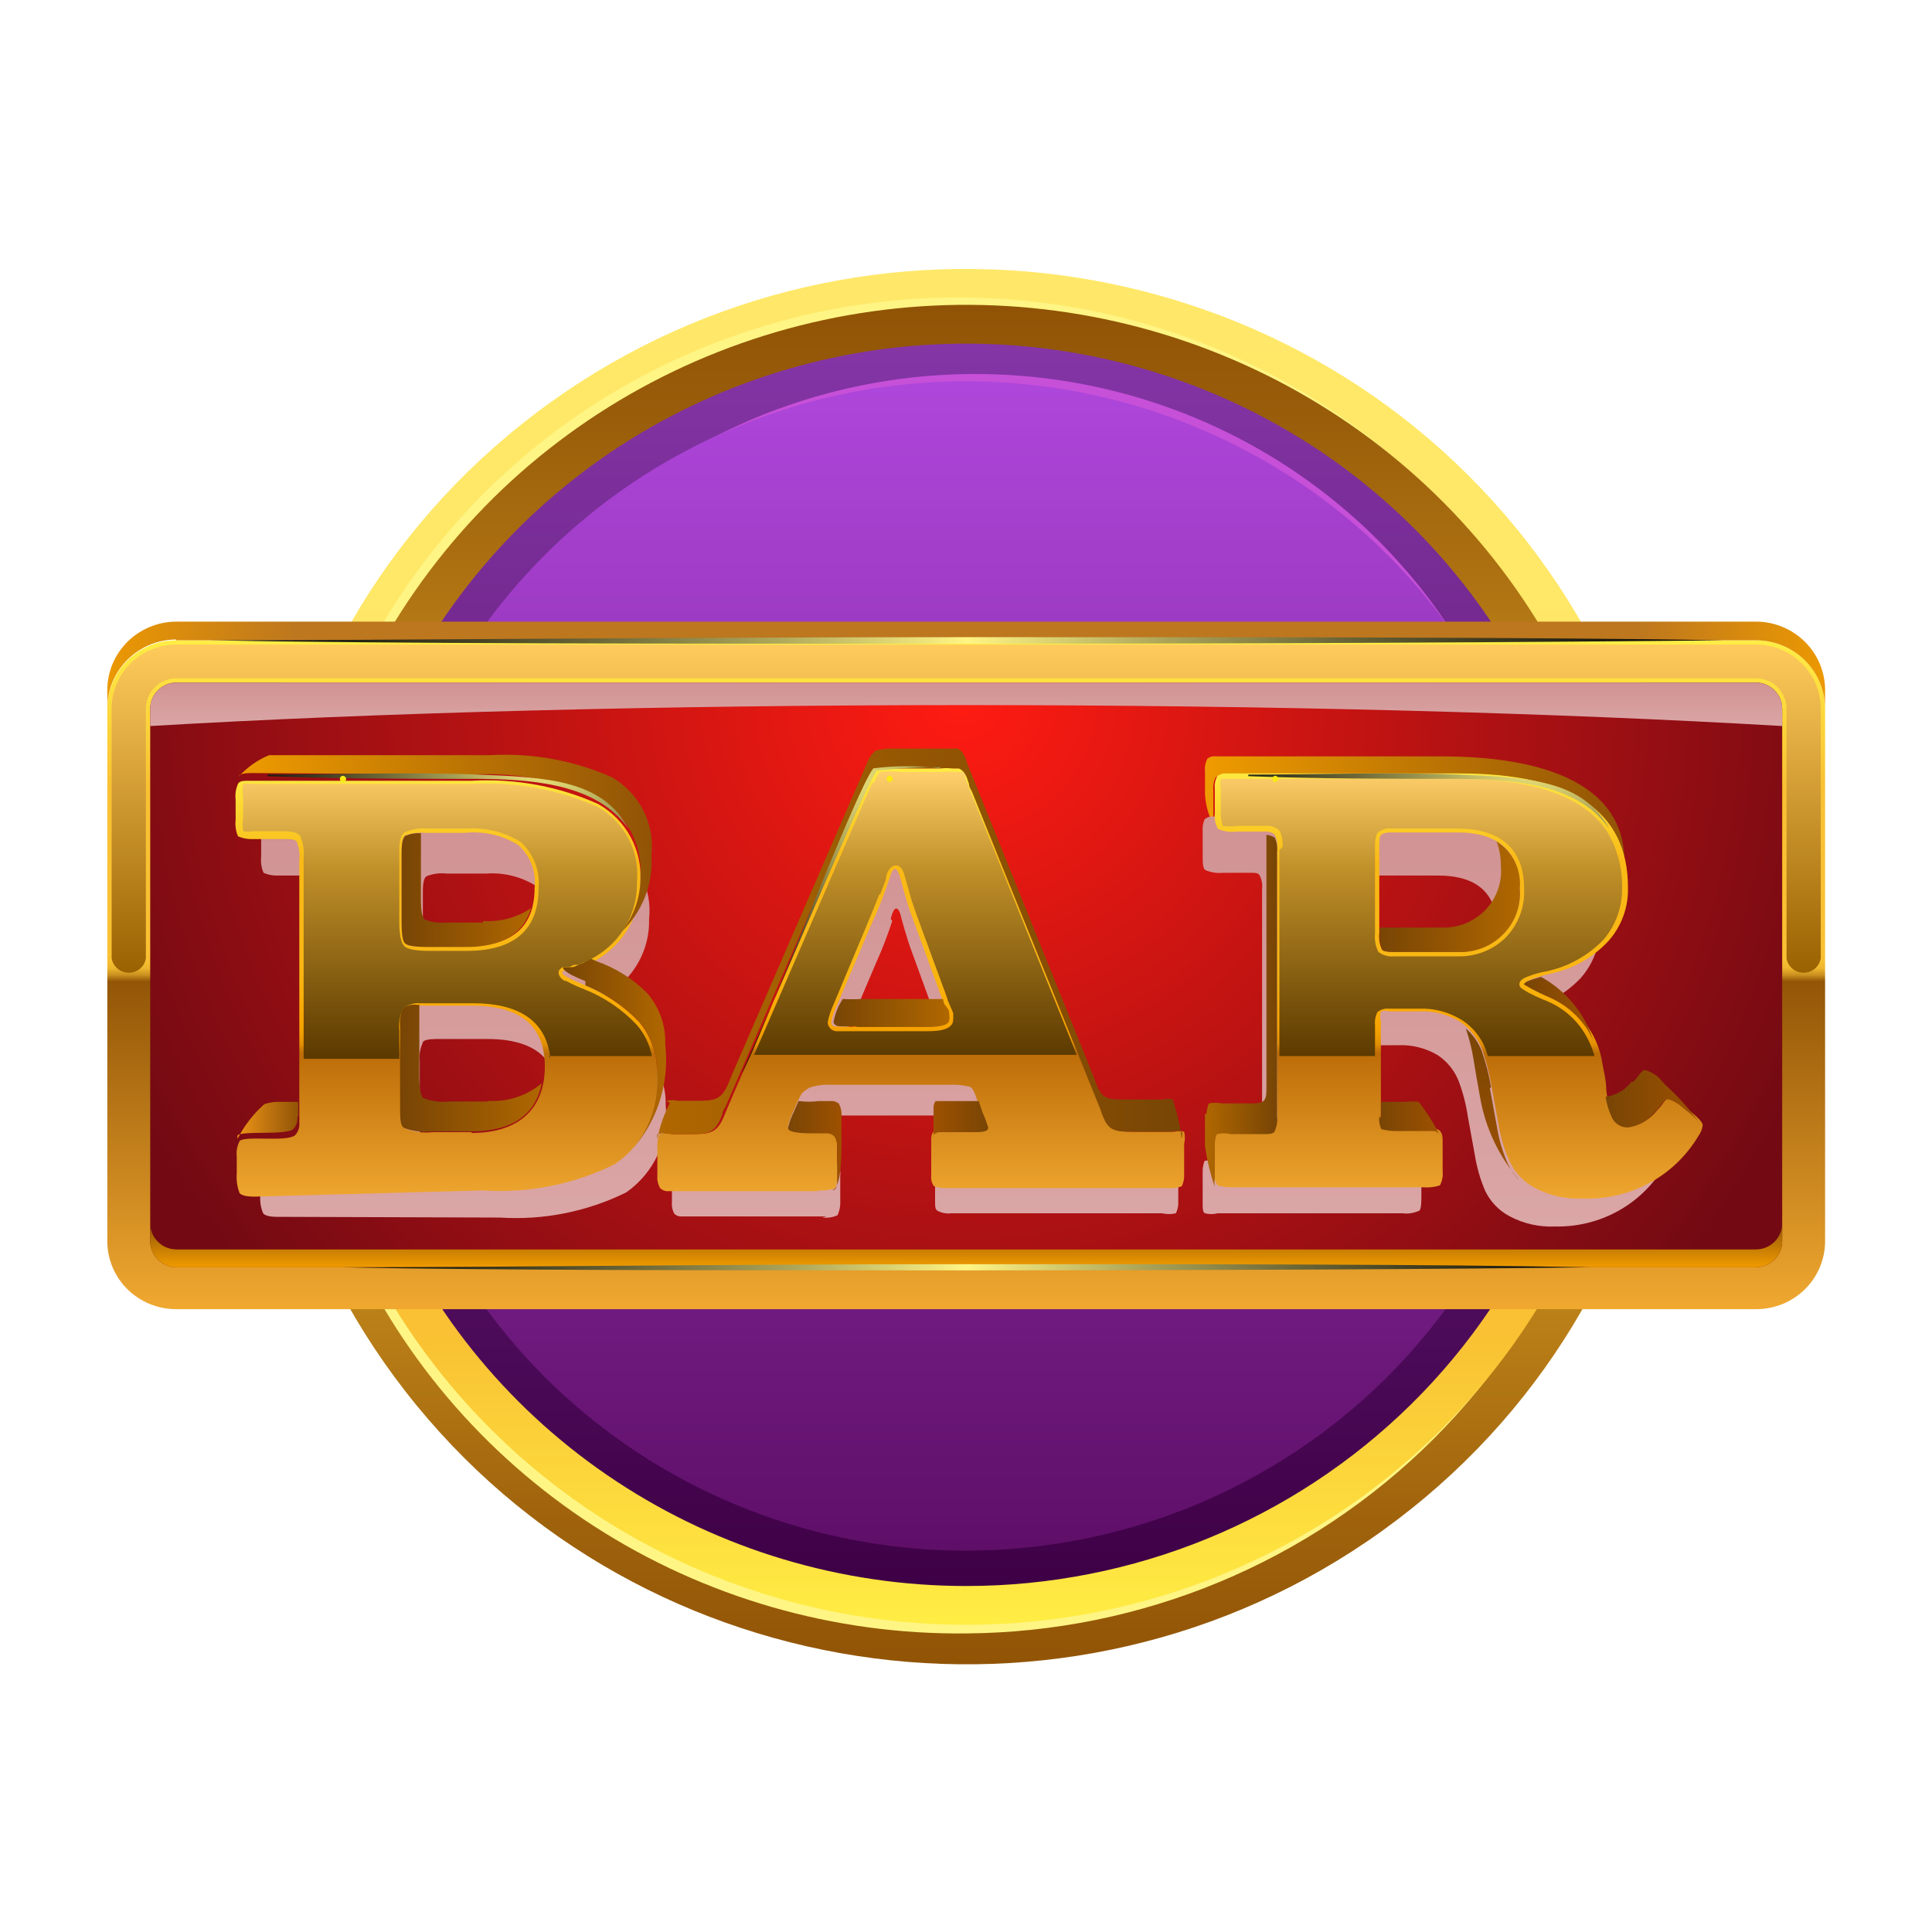
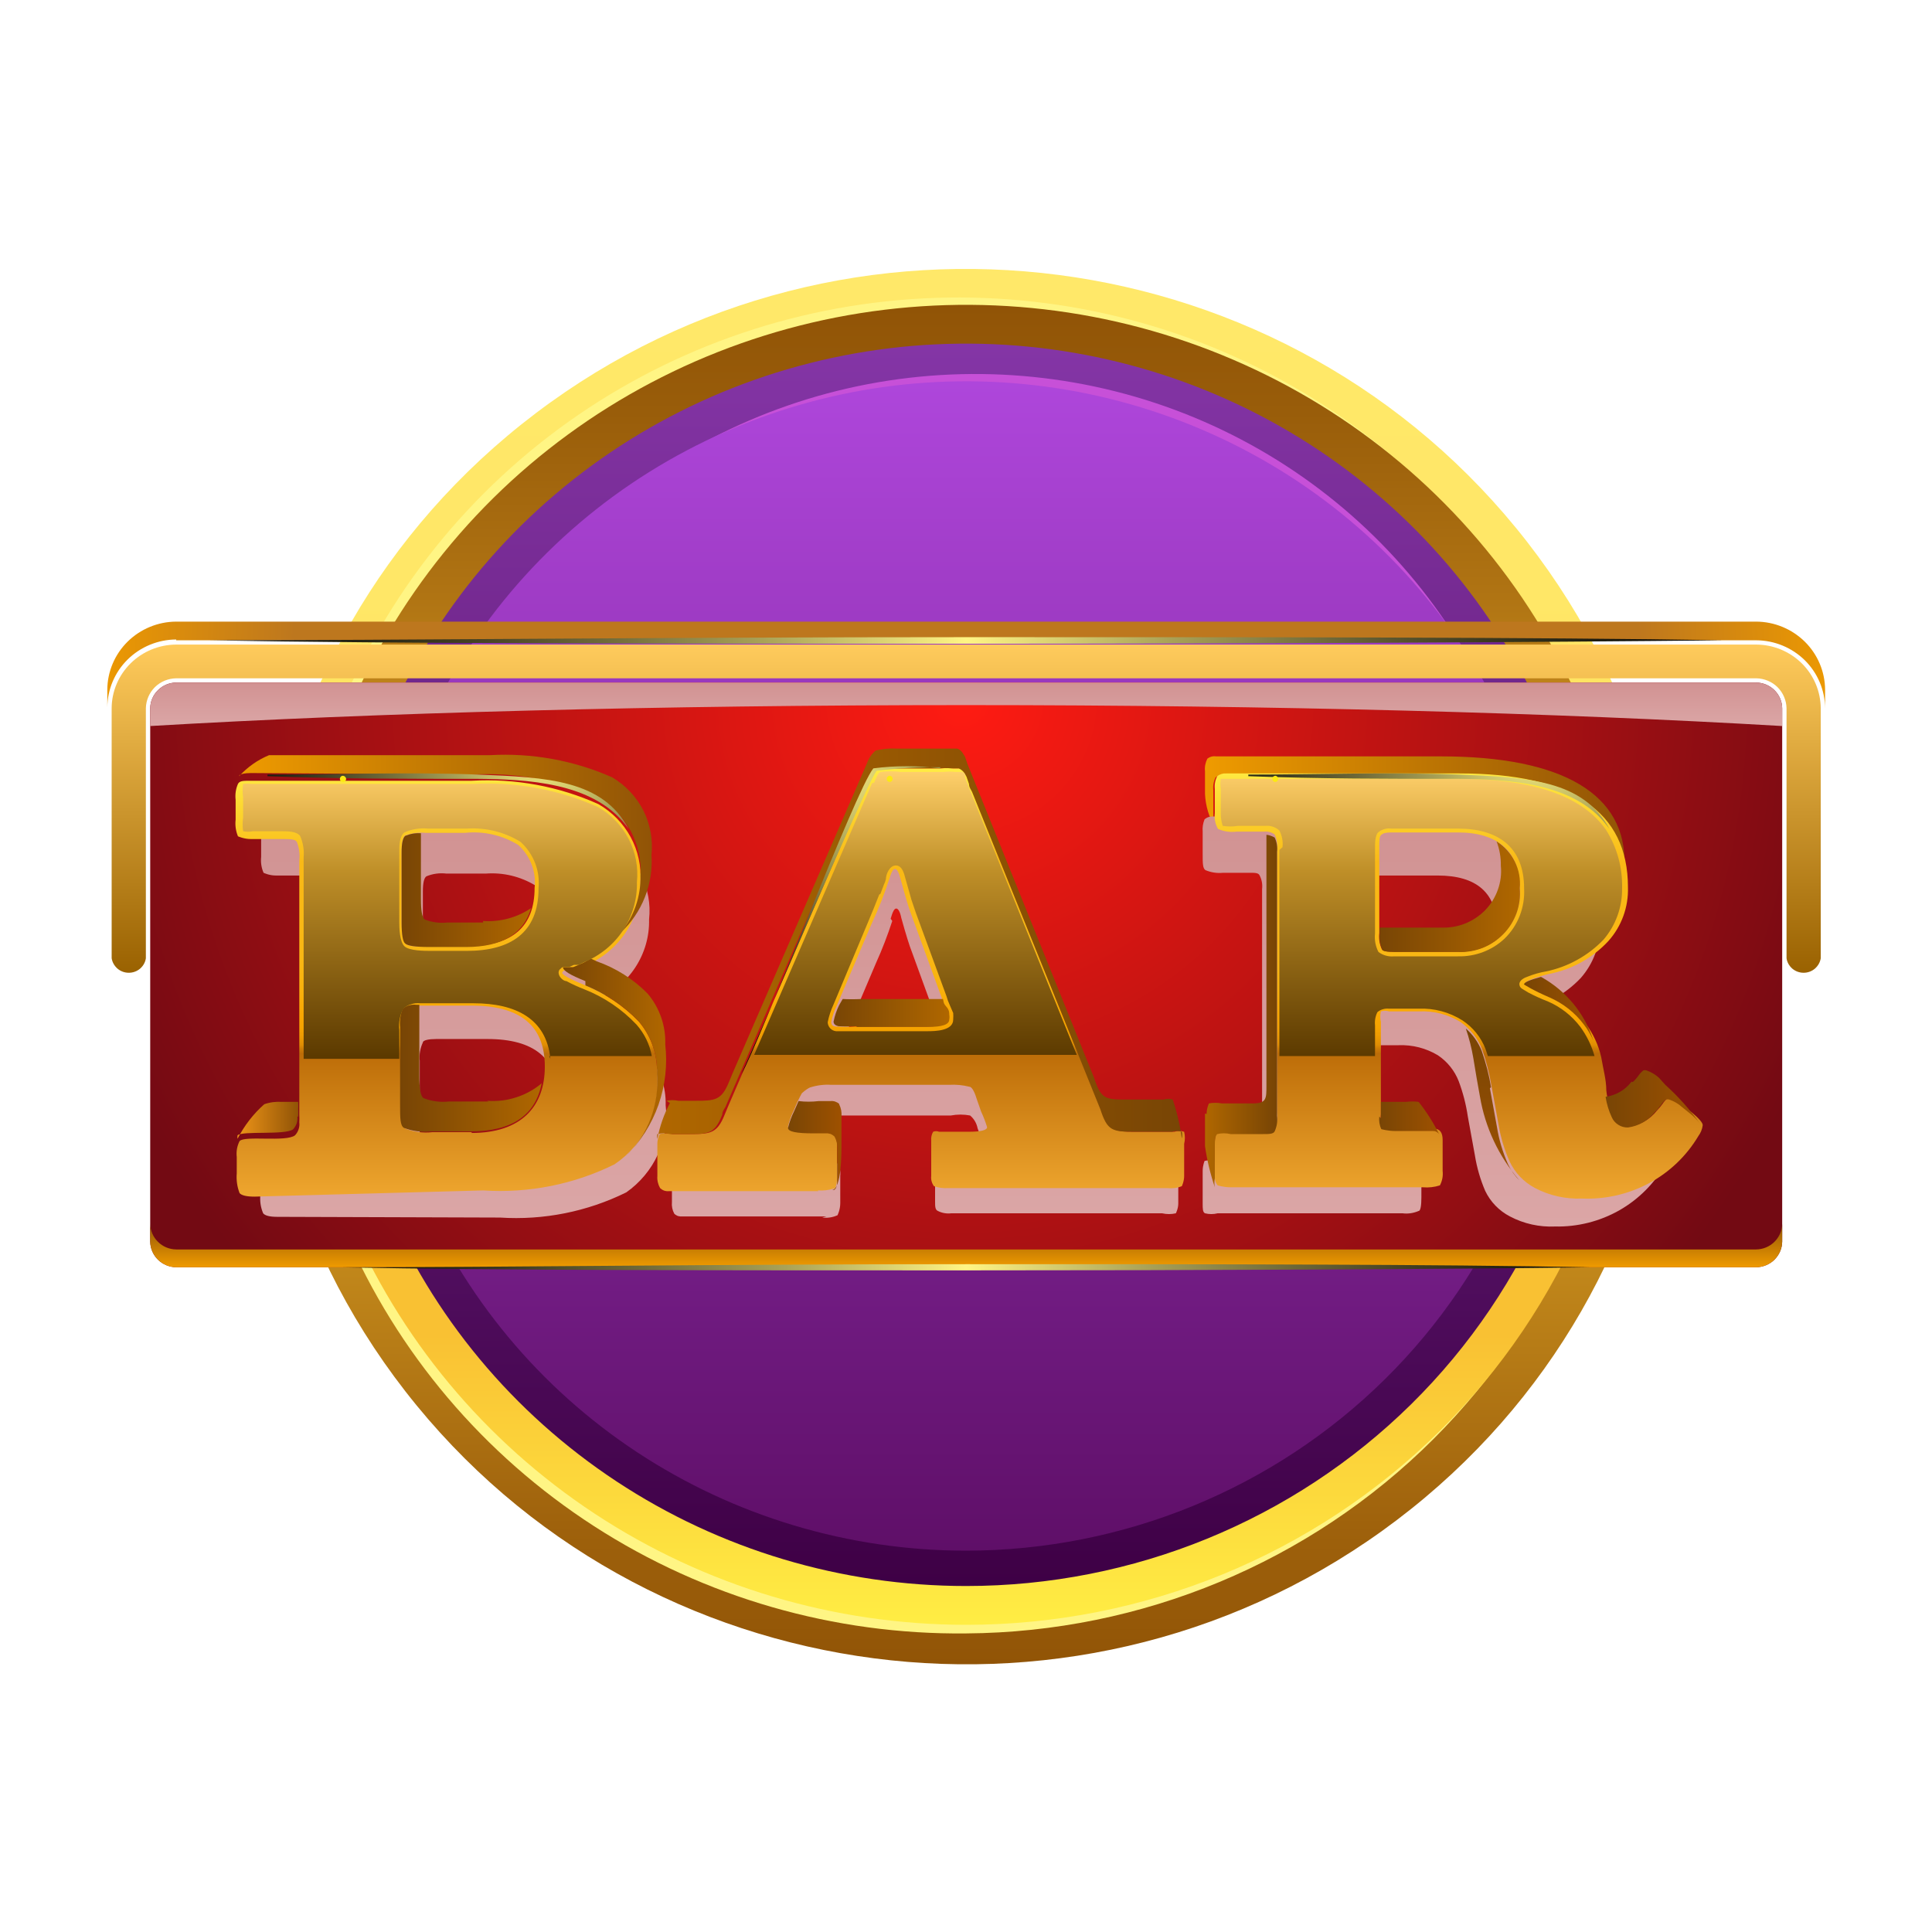
<svg xmlns="http://www.w3.org/2000/svg" width="24" height="24" viewBox="0 0 24 24" fill="none">
  <g style="mix-blend-mode:screen">
    <path d="M11.812 12C11.813 12.072 11.792 12.142 11.752 12.202C11.713 12.262 11.656 12.309 11.589 12.338C11.522 12.366 11.448 12.373 11.377 12.36C11.305 12.347 11.24 12.313 11.188 12.262C11.136 12.212 11.101 12.147 11.086 12.077C11.072 12.007 11.079 11.934 11.106 11.867C11.134 11.801 11.181 11.744 11.241 11.704C11.302 11.664 11.373 11.643 11.445 11.643C11.542 11.643 11.634 11.681 11.703 11.747C11.771 11.814 11.811 11.905 11.812 12Z" fill="#F39200" />
  </g>
  <path d="M17.35 18.884C21.198 15.97 21.924 10.529 18.971 6.732C16.018 2.935 10.505 2.218 6.657 5.132C2.809 8.046 2.083 13.486 5.036 17.284C7.989 21.081 13.502 21.797 17.35 18.884Z" fill="url(#paint0_linear_15996_38058)" />
  <g style="mix-blend-mode:screen">
    <path d="M12.002 20.035C10.361 20.054 8.75 19.591 7.376 18.705C6.002 17.819 4.925 16.549 4.284 15.058C3.642 13.566 3.465 11.921 3.773 10.329C4.082 8.738 4.863 7.273 6.018 6.121C7.172 4.969 8.647 4.182 10.256 3.859C11.865 3.537 13.535 3.693 15.053 4.309C16.572 4.926 17.87 5.973 18.784 7.32C19.698 8.666 20.185 10.25 20.184 11.87C20.193 14.022 19.337 16.09 17.803 17.621C16.27 19.151 14.184 20.02 12.002 20.035Z" fill="#FFF584" />
  </g>
  <g style="mix-blend-mode:screen">
    <path d="M12.002 20.291C10.362 20.309 8.753 19.845 7.38 18.959C6.008 18.073 4.933 16.804 4.292 15.314C3.652 13.824 3.474 12.179 3.783 10.589C4.092 9 4.872 7.536 6.026 6.385C7.179 5.234 8.653 4.447 10.261 4.125C11.868 3.802 13.537 3.958 15.054 4.573C16.572 5.189 17.869 6.235 18.783 7.58C19.696 8.924 20.184 10.507 20.184 12.125C20.194 14.278 19.339 16.347 17.805 17.878C16.271 19.409 14.184 20.276 12.002 20.291Z" fill="#FFF584" />
  </g>
  <path d="M12.002 20.184C10.359 20.184 8.753 19.703 7.387 18.803C6.02 17.902 4.955 16.621 4.326 15.123C3.698 13.625 3.533 11.976 3.854 10.386C4.174 8.796 4.966 7.335 6.127 6.188C7.289 5.041 8.77 4.261 10.382 3.944C11.993 3.628 13.664 3.79 15.182 4.411C16.7 5.031 17.998 6.082 18.911 7.43C19.824 8.779 20.311 10.364 20.311 11.986C20.311 14.16 19.436 16.245 17.878 17.783C16.319 19.32 14.206 20.184 12.002 20.184Z" fill="url(#paint1_linear_15996_38058)" />
  <path d="M12.002 19.702C10.456 19.702 8.944 19.25 7.658 18.402C6.372 17.554 5.37 16.349 4.778 14.938C4.186 13.528 4.031 11.977 4.333 10.48C4.635 8.983 5.379 7.608 6.473 6.529C7.567 5.45 8.96 4.715 10.477 4.417C11.994 4.119 13.566 4.272 14.995 4.856C16.424 5.44 17.645 6.429 18.504 7.698C19.364 8.967 19.822 10.459 19.822 11.986C19.822 14.032 18.998 15.995 17.532 17.442C16.065 18.889 14.076 19.702 12.002 19.702Z" fill="url(#paint2_linear_15996_38058)" />
  <g style="mix-blend-mode:screen">
    <path d="M12.002 18.516C10.617 18.494 9.27 18.069 8.129 17.293C6.988 16.518 6.105 15.427 5.59 14.158C5.075 12.889 4.952 11.499 5.236 10.161C5.52 8.823 6.198 7.597 7.185 6.639C8.172 5.68 9.424 5.03 10.785 4.771C12.145 4.513 13.552 4.656 14.83 5.184C16.107 5.712 17.198 6.601 17.966 7.739C18.733 8.877 19.143 10.213 19.143 11.58C19.136 12.498 18.946 13.406 18.583 14.252C18.22 15.097 17.692 15.864 17.029 16.508C16.366 17.152 15.581 17.661 14.718 18.005C13.856 18.35 12.933 18.523 12.002 18.516Z" fill="#C750D8" />
  </g>
  <path d="M12.002 19.263C10.547 19.263 9.124 18.837 7.913 18.039C6.703 17.241 5.76 16.107 5.202 14.78C4.645 13.452 4.5 11.992 4.784 10.583C5.068 9.174 5.769 7.88 6.798 6.864C7.827 5.848 9.139 5.157 10.567 4.876C11.994 4.596 13.474 4.74 14.819 5.29C16.164 5.839 17.314 6.77 18.122 7.965C18.931 9.159 19.363 10.563 19.363 12C19.36 13.926 18.584 15.771 17.204 17.133C15.824 18.495 13.954 19.261 12.002 19.263Z" fill="url(#paint3_linear_15996_38058)" />
-   <path fill-rule="evenodd" clip-rule="evenodd" d="M2.189 7.954H21.816C22.043 7.955 22.259 8.044 22.42 8.202C22.58 8.36 22.67 8.574 22.672 8.798V15.424C22.67 15.647 22.58 15.861 22.419 16.018C22.259 16.175 22.042 16.263 21.816 16.263H2.189C1.963 16.263 1.746 16.175 1.586 16.018C1.425 15.861 1.335 15.647 1.333 15.424V8.798C1.335 8.574 1.425 8.36 1.585 8.202C1.745 8.044 1.962 7.955 2.189 7.954Z" fill="url(#paint4_linear_15996_38058)" />
  <path fill-rule="evenodd" clip-rule="evenodd" d="M2.189 8.479H21.816C21.901 8.48 21.983 8.514 22.043 8.574C22.103 8.633 22.138 8.714 22.139 8.798V15.424C22.138 15.508 22.103 15.588 22.043 15.648C21.983 15.707 21.901 15.741 21.816 15.742H2.189C2.103 15.741 2.022 15.707 1.962 15.648C1.902 15.588 1.867 15.508 1.866 15.424V8.798C1.867 8.714 1.902 8.633 1.962 8.574C2.022 8.514 2.103 8.48 2.189 8.479Z" fill="url(#paint5_radial_15996_38058)" />
  <path fill-rule="evenodd" clip-rule="evenodd" d="M18.112 9.622C19.363 9.622 19.993 10.018 20.179 10.756C20.213 9.863 19.407 9.396 17.901 9.396H15.106C15.087 9.393 15.068 9.394 15.049 9.399C15.031 9.404 15.013 9.413 14.998 9.425C14.974 9.472 14.963 9.526 14.969 9.579V9.863C14.976 10.011 15.019 10.156 15.096 10.283C15.078 10.229 15.07 10.171 15.072 10.114V9.815C15.066 9.76 15.076 9.705 15.101 9.656C15.133 9.631 15.173 9.619 15.213 9.622H18.112Z" fill="url(#paint6_linear_15996_38058)" />
  <path style="mix-blend-mode:multiply" d="M5.585 12.207C5.424 12.207 5.326 12.207 5.297 12.169C5.268 12.13 5.253 12.058 5.253 11.918V11.074C5.253 10.968 5.268 10.905 5.297 10.886C5.376 10.853 5.462 10.842 5.546 10.852H6.035C6.249 10.836 6.462 10.887 6.646 10.997C6.718 11.061 6.773 11.142 6.807 11.232C6.841 11.321 6.853 11.418 6.841 11.513C6.841 11.976 6.573 12.207 6.035 12.207H5.585ZM6.074 14.431H5.585C5.477 14.444 5.368 14.428 5.268 14.387C5.233 14.358 5.214 14.267 5.214 14.112V13.177C5.206 13.099 5.22 13.021 5.253 12.95C5.253 12.921 5.331 12.907 5.419 12.907H6.055C6.636 12.907 6.929 13.148 6.929 13.635C6.929 14.122 6.636 14.431 6.055 14.431H6.074ZM6.211 15.125C6.753 15.16 7.294 15.052 7.78 14.812C7.952 14.691 8.088 14.527 8.174 14.338C8.26 14.147 8.293 13.938 8.269 13.731C8.276 13.503 8.198 13.279 8.049 13.104C7.868 12.917 7.65 12.77 7.408 12.67C7.223 12.598 7.13 12.545 7.13 12.521C7.147 12.504 7.167 12.489 7.188 12.477H7.228H7.281L7.34 12.448L7.408 12.419C7.606 12.337 7.774 12.197 7.891 12.019C8.008 11.841 8.068 11.633 8.063 11.421C8.084 11.231 8.049 11.039 7.962 10.868C7.876 10.697 7.741 10.554 7.575 10.457C7.102 10.243 6.583 10.147 6.064 10.177H3.415C3.337 10.177 3.288 10.177 3.274 10.216C3.247 10.274 3.237 10.339 3.244 10.404V10.645C3.237 10.712 3.247 10.78 3.274 10.842C3.274 10.842 3.342 10.876 3.425 10.876H3.777C3.875 10.876 3.933 10.876 3.953 10.91C3.98 10.981 3.99 11.057 3.982 11.132V14.025C3.982 14.055 3.982 14.093 3.982 14.141C3.982 14.19 3.982 14.223 3.982 14.238C3.986 14.265 3.983 14.293 3.973 14.319C3.964 14.345 3.949 14.368 3.929 14.387C3.826 14.474 3.327 14.387 3.269 14.46C3.239 14.518 3.227 14.583 3.235 14.648V14.836C3.226 14.916 3.237 14.997 3.269 15.072C3.292 15.101 3.35 15.116 3.445 15.116L6.211 15.125ZM10.214 15.125C10.279 15.133 10.345 15.123 10.404 15.096C10.404 15.096 10.438 15.029 10.438 14.947V14.609C10.444 14.557 10.434 14.505 10.409 14.46C10.396 14.446 10.38 14.435 10.362 14.429C10.345 14.422 10.325 14.419 10.307 14.421H10.16C9.955 14.421 9.857 14.421 9.857 14.354C9.874 14.282 9.899 14.213 9.93 14.146C9.973 14.043 10.002 13.98 10.018 13.958C10.041 13.924 10.076 13.9 10.116 13.89C10.198 13.863 10.284 13.852 10.37 13.857H11.812C11.891 13.842 11.972 13.842 12.051 13.857C12.1 13.898 12.132 13.954 12.144 14.016L12.193 14.151C12.237 14.267 12.261 14.325 12.261 14.334C12.261 14.344 12.188 14.397 12.037 14.397H11.69C11.666 14.388 11.64 14.388 11.616 14.397C11.606 14.431 11.606 14.468 11.616 14.503V14.927C11.616 14.985 11.616 15.029 11.651 15.043C11.702 15.069 11.76 15.079 11.817 15.072H14.436C14.493 15.085 14.551 15.085 14.607 15.072C14.607 15.072 14.637 15.014 14.637 14.951V14.566C14.649 14.518 14.649 14.469 14.637 14.421C14.6 14.41 14.561 14.41 14.524 14.421H14.08C13.806 14.421 13.752 14.421 13.664 14.146L12.13 10.355C12.13 10.355 12.13 10.302 12.095 10.259L12.066 10.177C12.057 10.158 12.045 10.14 12.032 10.124C12.017 10.101 11.995 10.084 11.968 10.076H11.88C11.835 10.07 11.789 10.07 11.743 10.076H11.22C11.135 10.063 11.047 10.063 10.961 10.076C10.911 10.116 10.874 10.169 10.854 10.23L9.192 14.088L9.148 14.194C9.055 14.416 8.977 14.431 8.733 14.431H8.518C8.47 14.419 8.419 14.419 8.371 14.431C8.371 14.431 8.347 14.484 8.347 14.546V14.932C8.342 14.982 8.352 15.033 8.376 15.077C8.389 15.09 8.406 15.1 8.423 15.106C8.441 15.111 8.46 15.113 8.479 15.111H10.268L10.214 15.125ZM11.064 11.412C11.088 11.33 11.108 11.286 11.133 11.286C11.157 11.286 11.181 11.325 11.196 11.402C11.255 11.614 11.299 11.754 11.328 11.826L11.69 12.82C11.701 12.856 11.714 12.891 11.729 12.926C11.743 12.957 11.757 12.99 11.768 13.022C11.772 13.043 11.772 13.064 11.768 13.085C11.768 13.143 11.685 13.172 11.514 13.172H10.688C10.611 13.18 10.534 13.18 10.458 13.172C10.424 13.172 10.404 13.148 10.404 13.119C10.418 13.052 10.441 12.987 10.473 12.926L10.883 11.961C10.96 11.791 11.026 11.618 11.084 11.441L11.064 11.412ZM17.1 12.275C17.022 12.275 16.968 12.275 16.948 12.241C16.921 12.181 16.911 12.114 16.919 12.048V11.03C16.913 10.978 16.922 10.925 16.944 10.876C16.944 10.876 16.997 10.876 17.061 10.876H17.858C18.346 10.876 18.596 11.093 18.596 11.537C18.606 11.637 18.595 11.738 18.562 11.833C18.529 11.928 18.476 12.014 18.406 12.087C18.336 12.16 18.25 12.216 18.155 12.253C18.061 12.289 17.959 12.305 17.858 12.299L17.1 12.275ZM20.712 14.474C20.743 14.437 20.762 14.392 20.765 14.344C20.765 14.315 20.721 14.267 20.634 14.19L20.541 14.117C20.497 14.074 20.443 14.043 20.384 14.025H20.345C20.322 14.045 20.303 14.068 20.287 14.093L20.218 14.175C20.139 14.276 20.023 14.342 19.896 14.358C19.854 14.361 19.813 14.351 19.778 14.329C19.743 14.308 19.715 14.276 19.7 14.238C19.655 14.142 19.627 14.039 19.617 13.934C19.617 13.804 19.578 13.674 19.553 13.538C19.52 13.39 19.455 13.25 19.363 13.129C19.258 12.988 19.116 12.878 18.952 12.81C18.843 12.772 18.739 12.718 18.644 12.651C18.644 12.622 18.737 12.588 18.918 12.545C19.194 12.49 19.445 12.352 19.637 12.149C19.794 11.97 19.879 11.74 19.876 11.503C19.876 10.597 19.203 10.143 17.858 10.143H15.072C15.052 10.142 15.033 10.144 15.015 10.149C14.996 10.155 14.979 10.165 14.964 10.177C14.944 10.226 14.935 10.279 14.94 10.331V10.616C14.94 10.722 14.94 10.785 14.974 10.809C15.043 10.838 15.119 10.85 15.194 10.842H15.521C15.59 10.842 15.634 10.842 15.648 10.876C15.675 10.928 15.685 10.987 15.678 11.045V14.199C15.685 14.263 15.675 14.328 15.648 14.387C15.648 14.387 15.585 14.421 15.507 14.421H15.126C15.072 14.409 15.017 14.409 14.964 14.421C14.964 14.421 14.94 14.474 14.94 14.546V14.951C14.94 15.014 14.94 15.058 14.969 15.072C15.02 15.085 15.074 15.085 15.126 15.072H17.423C17.491 15.081 17.56 15.07 17.623 15.043C17.647 15.043 17.657 14.971 17.657 14.874V14.503C17.657 14.411 17.623 14.368 17.559 14.368H17.115C17.06 14.382 17.003 14.382 16.948 14.368C16.948 14.368 16.919 14.3 16.919 14.219V13.109C16.91 13.068 16.91 13.025 16.919 12.984C16.951 12.975 16.985 12.975 17.017 12.984H17.374C17.546 12.977 17.716 13.021 17.862 13.109C17.98 13.188 18.07 13.301 18.121 13.432C18.174 13.574 18.212 13.721 18.234 13.871L18.322 14.354C18.346 14.504 18.389 14.652 18.449 14.792C18.514 14.929 18.622 15.041 18.757 15.111C18.929 15.202 19.123 15.245 19.319 15.236C19.598 15.242 19.874 15.172 20.116 15.035C20.358 14.897 20.557 14.696 20.692 14.455L20.712 14.474Z" fill="url(#paint7_linear_15996_38058)" />
  <path d="M5.331 11.759C5.16 11.759 5.062 11.759 5.033 11.715C5.004 11.672 4.989 11.604 4.989 11.455V10.582C4.989 10.47 5.004 10.402 5.033 10.38C5.114 10.35 5.201 10.338 5.287 10.346H5.776C6.007 10.322 6.239 10.375 6.436 10.495C6.511 10.562 6.568 10.645 6.604 10.739C6.64 10.832 6.652 10.932 6.641 11.031C6.641 11.513 6.362 11.754 5.805 11.754L5.331 11.759ZM5.859 14.064H5.37C5.258 14.077 5.144 14.062 5.038 14.021C5.004 13.992 4.989 13.895 4.989 13.736V12.772C4.981 12.693 4.993 12.613 5.023 12.54C5.047 12.521 5.074 12.506 5.104 12.498C5.133 12.489 5.164 12.487 5.194 12.492H5.859C6.465 12.492 6.768 12.743 6.768 13.249C6.768 13.755 6.465 14.074 5.859 14.074V14.064ZM6.001 14.788C6.564 14.825 7.128 14.714 7.633 14.464C7.816 14.341 7.961 14.172 8.054 13.974C8.147 13.777 8.184 13.558 8.161 13.341C8.17 13.104 8.09 12.872 7.936 12.69C7.749 12.496 7.522 12.344 7.272 12.241C7.081 12.164 6.983 12.111 6.983 12.082C6.986 12.075 6.99 12.07 6.995 12.065C7 12.06 7.006 12.056 7.013 12.053H7.042H7.086H7.14L7.198 12.029L7.272 11.995C7.478 11.909 7.654 11.764 7.776 11.578C7.898 11.392 7.961 11.175 7.956 10.953C7.968 10.761 7.926 10.568 7.834 10.398C7.741 10.227 7.602 10.086 7.433 9.989C6.94 9.767 6.4 9.668 5.859 9.699H3.103C3.024 9.699 2.976 9.699 2.956 9.738C2.929 9.8 2.919 9.868 2.927 9.936V10.182C2.919 10.252 2.929 10.324 2.956 10.389C2.956 10.389 3.029 10.423 3.117 10.423H3.503C3.606 10.423 3.67 10.423 3.689 10.461C3.717 10.535 3.727 10.615 3.718 10.693V13.722C3.718 13.755 3.718 13.799 3.718 13.847C3.72 13.879 3.72 13.912 3.718 13.944C3.722 13.972 3.718 14.002 3.709 14.029C3.7 14.056 3.685 14.082 3.665 14.103C3.557 14.19 3.039 14.103 2.976 14.175C2.945 14.236 2.933 14.305 2.941 14.373V14.575C2.934 14.659 2.946 14.743 2.976 14.821C3 14.85 3.064 14.865 3.161 14.865L6.001 14.788ZM10.16 14.788C10.228 14.793 10.296 14.785 10.36 14.764C10.385 14.764 10.399 14.691 10.399 14.604V14.252C10.404 14.199 10.392 14.145 10.365 14.098C10.351 14.084 10.334 14.074 10.316 14.067C10.297 14.06 10.277 14.058 10.258 14.059H10.106C9.896 14.059 9.789 14.059 9.789 13.992C9.807 13.918 9.833 13.847 9.867 13.78C9.894 13.712 9.925 13.646 9.96 13.582C9.96 13.582 10.008 13.534 10.062 13.509C10.147 13.482 10.237 13.47 10.326 13.476H11.792C11.876 13.471 11.96 13.479 12.042 13.5C12.076 13.5 12.11 13.572 12.139 13.669L12.188 13.809C12.217 13.871 12.242 13.936 12.262 14.002C12.262 14.04 12.183 14.059 12.032 14.059H11.665C11.654 14.054 11.641 14.052 11.629 14.052C11.616 14.052 11.604 14.054 11.592 14.059C11.572 14.093 11.564 14.132 11.568 14.17V14.609C11.563 14.654 11.575 14.698 11.602 14.735C11.658 14.755 11.718 14.763 11.778 14.759H14.5C14.561 14.766 14.624 14.758 14.681 14.735C14.681 14.735 14.71 14.677 14.71 14.609V14.209C14.722 14.16 14.722 14.108 14.71 14.059C14.67 14.046 14.628 14.046 14.588 14.059H14.129C13.845 14.059 13.786 14.059 13.698 13.78L12.105 9.839C12.105 9.815 12.105 9.781 12.066 9.738L12.037 9.651C12.027 9.631 12.015 9.612 12.002 9.593C11.985 9.573 11.963 9.556 11.939 9.545H11.841C11.794 9.54 11.747 9.54 11.7 9.545H11.157C11.067 9.54 10.976 9.549 10.888 9.569C10.837 9.61 10.799 9.666 10.781 9.728L9.046 13.741C9.046 13.741 9.021 13.799 9.002 13.847C8.909 14.079 8.826 14.088 8.572 14.088H8.352C8.3 14.075 8.247 14.075 8.195 14.088C8.195 14.088 8.166 14.141 8.166 14.209V14.609C8.162 14.661 8.174 14.713 8.2 14.759C8.214 14.772 8.231 14.783 8.25 14.79C8.268 14.796 8.288 14.799 8.308 14.797H10.165L10.16 14.788ZM11.045 10.929C11.069 10.838 11.094 10.794 11.118 10.794C11.142 10.794 11.167 10.838 11.186 10.915C11.245 11.132 11.289 11.281 11.318 11.354L11.695 12.386C11.706 12.424 11.721 12.461 11.739 12.497C11.739 12.54 11.768 12.574 11.778 12.598C11.781 12.619 11.781 12.64 11.778 12.661C11.778 12.723 11.69 12.752 11.514 12.752H10.619C10.541 12.757 10.463 12.757 10.385 12.752C10.346 12.752 10.326 12.733 10.326 12.694C10.34 12.624 10.363 12.556 10.395 12.492L10.834 11.46C10.916 11.286 10.986 11.107 11.045 10.925V10.929ZM17.32 11.822C17.237 11.822 17.183 11.822 17.164 11.788C17.136 11.726 17.126 11.657 17.134 11.59V10.529C17.134 10.442 17.134 10.389 17.159 10.37C17.183 10.351 17.212 10.341 17.281 10.341H18.112C18.601 10.341 18.879 10.572 18.879 11.031C18.888 11.134 18.875 11.238 18.84 11.336C18.805 11.433 18.75 11.523 18.677 11.598C18.604 11.672 18.516 11.731 18.419 11.77C18.321 11.808 18.217 11.826 18.112 11.822H17.32ZM21.098 14.112C21.127 14.073 21.146 14.026 21.152 13.977C21.152 13.948 21.108 13.895 21.015 13.818L20.917 13.741C20.871 13.698 20.816 13.665 20.756 13.645C20.741 13.64 20.726 13.64 20.712 13.645C20.689 13.664 20.669 13.687 20.653 13.712C20.631 13.743 20.607 13.772 20.58 13.799C20.497 13.905 20.376 13.974 20.243 13.992C20.2 13.993 20.159 13.981 20.123 13.959C20.088 13.937 20.059 13.904 20.042 13.866C19.995 13.764 19.965 13.655 19.954 13.543C19.954 13.413 19.915 13.278 19.891 13.133C19.857 12.981 19.79 12.838 19.695 12.714C19.586 12.567 19.439 12.45 19.27 12.376C19.055 12.284 18.948 12.232 18.948 12.212C18.948 12.193 19.04 12.149 19.231 12.101C19.518 12.048 19.781 11.904 19.979 11.691C20.144 11.507 20.231 11.267 20.223 11.021C20.223 10.079 19.526 9.608 18.131 9.608H15.233C15.193 9.605 15.152 9.617 15.121 9.642C15.095 9.691 15.085 9.746 15.091 9.801V10.1C15.083 10.168 15.096 10.237 15.13 10.297C15.203 10.329 15.282 10.341 15.36 10.331H15.702C15.749 10.326 15.796 10.338 15.834 10.365C15.861 10.421 15.871 10.482 15.864 10.543V13.823C15.872 13.889 15.862 13.956 15.834 14.016C15.834 14.016 15.766 14.05 15.688 14.05H15.287C15.232 14.036 15.175 14.036 15.121 14.05C15.121 14.05 15.091 14.108 15.091 14.18V14.6C15.088 14.622 15.09 14.644 15.096 14.666C15.102 14.687 15.112 14.707 15.126 14.725C15.126 14.725 15.199 14.749 15.287 14.749H17.677C17.748 14.755 17.819 14.747 17.887 14.725C17.916 14.67 17.928 14.608 17.921 14.546V14.161C17.921 14.069 17.887 14.021 17.814 14.021H17.354C17.256 14.021 17.198 14.021 17.178 13.997C17.156 13.948 17.147 13.895 17.154 13.842V12.694C17.144 12.652 17.144 12.607 17.154 12.564C17.187 12.553 17.223 12.553 17.256 12.564H17.628C17.808 12.555 17.987 12.601 18.141 12.694C18.262 12.779 18.356 12.896 18.41 13.032C18.462 13.18 18.501 13.331 18.527 13.485L18.615 13.968C18.641 14.126 18.687 14.28 18.752 14.426C18.818 14.568 18.93 14.685 19.07 14.759C19.248 14.852 19.449 14.897 19.651 14.889C19.941 14.901 20.229 14.835 20.484 14.699C20.739 14.562 20.951 14.359 21.098 14.112Z" fill="url(#paint8_linear_15996_38058)" />
  <path fill-rule="evenodd" clip-rule="evenodd" d="M5.859 9.622C6.4 9.591 6.94 9.69 7.433 9.912C7.602 10.008 7.741 10.15 7.834 10.32C7.926 10.491 7.968 10.683 7.956 10.876C7.963 11.134 7.876 11.385 7.711 11.585C7.843 11.462 7.945 11.312 8.011 11.145C8.077 10.978 8.105 10.799 8.093 10.621C8.113 10.431 8.078 10.239 7.992 10.068C7.905 9.897 7.77 9.754 7.604 9.656C7.127 9.445 6.606 9.351 6.084 9.381H3.342C3.2 9.44 3.074 9.529 2.971 9.642C2.971 9.617 3.039 9.603 3.117 9.603L5.859 9.622Z" fill="url(#paint9_linear_15996_38058)" />
  <path fill-rule="evenodd" clip-rule="evenodd" d="M6.001 11.46H5.556C5.46 11.47 5.362 11.457 5.273 11.421C5.243 11.392 5.229 11.31 5.229 11.166V10.351C5.162 10.346 5.095 10.358 5.033 10.384C5.004 10.41 4.989 10.478 4.989 10.587V11.46C4.989 11.611 5.004 11.698 5.033 11.72C5.062 11.749 5.16 11.764 5.331 11.764H5.791C6.234 11.764 6.503 11.603 6.597 11.281C6.422 11.399 6.212 11.455 6.001 11.441V11.46Z" fill="url(#paint10_linear_15996_38058)" />
  <path fill-rule="evenodd" clip-rule="evenodd" d="M6.069 13.683H5.581C5.471 13.695 5.36 13.681 5.258 13.64C5.224 13.611 5.209 13.519 5.209 13.365V12.482H5.175C5.145 12.478 5.114 12.48 5.084 12.488C5.055 12.496 5.027 12.511 5.004 12.53C4.973 12.604 4.962 12.683 4.97 12.762V13.727C4.97 13.886 4.97 13.982 5.018 14.011C5.124 14.052 5.238 14.067 5.351 14.055H5.84C6.358 14.055 6.651 13.857 6.729 13.457C6.636 13.535 6.528 13.595 6.411 13.632C6.295 13.67 6.172 13.684 6.05 13.674L6.069 13.683Z" fill="url(#paint11_linear_15996_38058)" />
  <path fill-rule="evenodd" clip-rule="evenodd" d="M7.272 12.241C7.522 12.344 7.749 12.496 7.936 12.69C8.09 12.872 8.17 13.104 8.161 13.341C8.176 13.529 8.149 13.717 8.083 13.894C8.016 14.071 7.911 14.231 7.775 14.363C7.957 14.183 8.095 13.964 8.18 13.724C8.264 13.483 8.293 13.227 8.264 12.974C8.272 12.744 8.194 12.519 8.044 12.342C7.868 12.163 7.652 12.026 7.413 11.942L7.34 11.908L7.252 11.957L7.179 11.99L7.12 12.014H7.066H7.022H6.993C6.993 12.058 7.081 12.111 7.272 12.188V12.241Z" fill="url(#paint12_linear_15996_38058)" />
  <path fill-rule="evenodd" clip-rule="evenodd" d="M3.704 13.871C3.705 13.839 3.705 13.807 3.704 13.775C3.706 13.746 3.706 13.717 3.704 13.688H3.503C3.429 13.683 3.354 13.692 3.283 13.717C3.146 13.838 3.034 13.984 2.951 14.146C2.948 14.132 2.948 14.117 2.951 14.103C3.015 14.045 3.533 14.103 3.64 14.03C3.66 14.009 3.675 13.984 3.685 13.957C3.694 13.929 3.697 13.9 3.694 13.871H3.704Z" fill="url(#paint13_linear_15996_38058)" />
  <path fill-rule="evenodd" clip-rule="evenodd" d="M8.322 13.702C8.248 13.842 8.196 13.991 8.166 14.146C8.161 14.127 8.161 14.107 8.166 14.088C8.217 14.075 8.271 14.075 8.322 14.088H8.542C8.796 14.088 8.879 14.088 8.972 13.847C8.972 13.799 9.011 13.76 9.016 13.741L10.751 9.728C10.77 9.666 10.807 9.61 10.859 9.569C10.947 9.549 11.037 9.54 11.128 9.545H11.67C11.717 9.54 11.765 9.54 11.812 9.545H11.91C11.934 9.556 11.956 9.573 11.973 9.593C11.986 9.612 11.998 9.631 12.007 9.651L12.037 9.738C12.037 9.781 12.066 9.815 12.076 9.839L13.669 13.78C13.757 14.05 13.816 14.059 14.099 14.059H14.559C14.598 14.046 14.641 14.046 14.681 14.059C14.687 14.086 14.687 14.114 14.681 14.141C14.659 13.977 14.621 13.816 14.568 13.659C14.532 13.647 14.492 13.647 14.456 13.659H14.011C13.733 13.659 13.679 13.659 13.591 13.389L12.056 9.584L12.017 9.487L11.988 9.4L11.954 9.347C11.939 9.324 11.916 9.307 11.89 9.299H11.802H11.66H11.137C11.05 9.294 10.963 9.303 10.878 9.323C10.829 9.364 10.792 9.418 10.771 9.478L9.099 13.336L9.055 13.442C8.963 13.669 8.879 13.674 8.645 13.674H8.425C8.377 13.664 8.327 13.664 8.278 13.674L8.322 13.702Z" fill="url(#paint14_linear_15996_38058)" />
  <path fill-rule="evenodd" clip-rule="evenodd" d="M10.634 12.757H11.528C11.704 12.757 11.792 12.728 11.792 12.665C11.796 12.645 11.796 12.624 11.792 12.603C11.792 12.579 11.792 12.545 11.753 12.502C11.714 12.458 11.724 12.439 11.714 12.41H11.558H10.698C10.621 12.414 10.544 12.414 10.468 12.41L10.424 12.487C10.392 12.551 10.369 12.62 10.355 12.69C10.355 12.719 10.375 12.738 10.414 12.748C10.492 12.752 10.571 12.752 10.649 12.748L10.634 12.757Z" fill="url(#paint15_linear_15996_38058)" />
  <path fill-rule="evenodd" clip-rule="evenodd" d="M10.424 13.712C10.409 13.699 10.392 13.69 10.374 13.684C10.355 13.678 10.336 13.676 10.316 13.678H10.17C10.087 13.688 10.003 13.688 9.92 13.678L9.867 13.799C9.833 13.867 9.807 13.938 9.789 14.011C9.789 14.059 9.896 14.079 10.106 14.079H10.258C10.277 14.077 10.297 14.08 10.316 14.086C10.334 14.093 10.351 14.104 10.365 14.117C10.392 14.164 10.404 14.218 10.399 14.271V14.624C10.399 14.71 10.399 14.763 10.36 14.783H10.331C10.458 14.783 10.453 14.3 10.453 14.209V13.871C10.458 13.818 10.448 13.765 10.424 13.717V13.712Z" fill="url(#paint16_linear_15996_38058)" />
-   <path fill-rule="evenodd" clip-rule="evenodd" d="M11.597 13.809V14.098C11.607 14.086 11.62 14.077 11.634 14.072C11.649 14.066 11.664 14.063 11.68 14.064H12.046C12.198 14.064 12.276 14.064 12.276 14.006C12.256 13.94 12.232 13.876 12.203 13.813L12.159 13.678H11.695C11.655 13.678 11.631 13.678 11.621 13.678C11.601 13.708 11.593 13.744 11.597 13.78V13.809Z" fill="url(#paint17_linear_15996_38058)" />
  <path fill-rule="evenodd" clip-rule="evenodd" d="M14.969 13.833V14.238C14.994 14.411 15.035 14.582 15.091 14.749C15.084 14.712 15.084 14.675 15.091 14.638V14.219C15.091 14.148 15.101 14.104 15.121 14.088C15.175 14.075 15.232 14.075 15.287 14.088H15.688C15.766 14.088 15.815 14.088 15.834 14.055C15.862 13.994 15.872 13.927 15.864 13.862V10.582C15.871 10.521 15.861 10.459 15.834 10.404C15.834 10.404 15.785 10.375 15.732 10.37V13.49C15.732 13.649 15.732 13.707 15.56 13.707H15.179C15.126 13.697 15.071 13.697 15.018 13.707C15.018 13.707 14.989 13.765 14.989 13.838L14.969 13.833Z" fill="url(#paint18_linear_15996_38058)" />
  <path fill-rule="evenodd" clip-rule="evenodd" d="M17.134 13.871C17.128 13.924 17.136 13.977 17.159 14.026C17.159 14.026 17.237 14.05 17.335 14.05H17.794C17.81 14.049 17.826 14.051 17.841 14.058C17.855 14.065 17.868 14.075 17.877 14.088C17.807 13.947 17.721 13.812 17.623 13.688C17.571 13.681 17.518 13.681 17.467 13.688H17.154V13.89L17.134 13.871Z" fill="url(#paint19_linear_15996_38058)" />
  <path fill-rule="evenodd" clip-rule="evenodd" d="M18.112 11.826C18.217 11.831 18.321 11.813 18.419 11.775C18.516 11.736 18.604 11.677 18.677 11.602C18.75 11.528 18.805 11.438 18.84 11.341C18.875 11.243 18.888 11.139 18.879 11.036C18.89 10.921 18.869 10.807 18.818 10.704C18.767 10.601 18.689 10.514 18.591 10.452C18.628 10.549 18.646 10.652 18.644 10.756C18.654 10.856 18.641 10.957 18.607 11.052C18.574 11.146 18.52 11.233 18.45 11.306C18.379 11.378 18.294 11.435 18.199 11.473C18.105 11.51 18.003 11.527 17.902 11.523H17.139C17.137 11.547 17.137 11.571 17.139 11.595C17.131 11.662 17.141 11.73 17.169 11.793C17.169 11.817 17.242 11.826 17.325 11.826H18.112Z" fill="url(#paint20_linear_15996_38058)" />
  <path fill-rule="evenodd" clip-rule="evenodd" d="M18.522 13.505C18.497 13.351 18.457 13.199 18.405 13.051C18.362 12.946 18.296 12.852 18.209 12.777C18.25 12.896 18.281 13.019 18.302 13.143C18.327 13.302 18.356 13.466 18.385 13.625C18.45 14.008 18.619 14.367 18.874 14.662C18.815 14.604 18.767 14.535 18.732 14.46C18.667 14.313 18.621 14.159 18.596 14.002L18.508 13.519L18.522 13.505Z" fill="url(#paint21_linear_15996_38058)" />
  <path fill-rule="evenodd" clip-rule="evenodd" d="M20.267 13.437C20.228 13.488 20.18 13.531 20.125 13.563C20.069 13.595 20.008 13.616 19.945 13.625C19.959 13.714 19.985 13.8 20.023 13.881C20.04 13.919 20.068 13.951 20.104 13.973C20.139 13.996 20.181 14.007 20.223 14.006C20.357 13.988 20.478 13.919 20.56 13.813C20.587 13.787 20.612 13.757 20.634 13.727C20.65 13.701 20.669 13.679 20.692 13.659C20.707 13.655 20.722 13.655 20.736 13.659C20.796 13.68 20.851 13.712 20.898 13.755L20.995 13.833C21.041 13.869 21.082 13.911 21.117 13.958C20.992 13.783 20.848 13.621 20.687 13.476L20.609 13.389C20.564 13.348 20.511 13.317 20.453 13.297C20.44 13.293 20.426 13.293 20.414 13.297C20.391 13.315 20.371 13.336 20.355 13.36C20.334 13.39 20.31 13.418 20.282 13.442L20.267 13.437Z" fill="url(#paint22_linear_15996_38058)" />
  <path fill-rule="evenodd" clip-rule="evenodd" d="M18.928 12.227C18.928 12.227 19.035 12.299 19.25 12.391C19.419 12.465 19.566 12.581 19.676 12.728C19.723 12.789 19.762 12.855 19.793 12.926C19.687 12.59 19.454 12.307 19.143 12.135C19.001 12.174 18.933 12.203 18.933 12.227H18.928Z" fill="url(#paint23_linear_15996_38058)" />
  <path style="mix-blend-mode:screen" fill-rule="evenodd" clip-rule="evenodd" d="M15.893 10.558V13.119H17.081V12.738C17.075 12.682 17.085 12.625 17.11 12.574C17.129 12.557 17.152 12.545 17.176 12.538C17.2 12.53 17.226 12.528 17.252 12.53H17.623C17.815 12.522 18.004 12.573 18.166 12.675C18.297 12.761 18.398 12.886 18.454 13.032L18.483 13.119H19.808C19.771 12.989 19.712 12.867 19.632 12.757C19.527 12.618 19.387 12.508 19.226 12.439C19.142 12.407 19.061 12.37 18.982 12.328L18.918 12.289C18.906 12.284 18.895 12.275 18.887 12.264C18.879 12.253 18.875 12.24 18.874 12.227C18.874 12.174 18.938 12.145 18.982 12.13C19.053 12.102 19.126 12.081 19.202 12.068C19.477 12.012 19.727 11.873 19.92 11.672C20.072 11.494 20.153 11.268 20.15 11.036C20.157 10.778 20.088 10.525 19.949 10.307C19.568 9.762 18.723 9.675 18.112 9.675H15.233C15.233 9.675 15.174 9.675 15.165 9.675C15.158 9.717 15.158 9.759 15.165 9.801V10.1C15.164 10.154 15.172 10.208 15.189 10.259C15.252 10.269 15.316 10.269 15.38 10.259H15.722C15.753 10.256 15.784 10.26 15.813 10.27C15.843 10.28 15.87 10.296 15.893 10.317C15.926 10.381 15.94 10.453 15.932 10.524L15.893 10.558ZM17.32 11.88C17.25 11.887 17.18 11.868 17.124 11.826C17.087 11.755 17.072 11.675 17.081 11.595V10.534C17.081 10.481 17.081 10.38 17.119 10.341C17.141 10.322 17.167 10.308 17.195 10.3C17.223 10.291 17.252 10.289 17.281 10.293H18.112C18.6 10.293 18.933 10.515 18.933 11.036C18.939 11.151 18.921 11.267 18.879 11.375C18.837 11.483 18.772 11.581 18.688 11.662C18.533 11.807 18.325 11.885 18.112 11.88H17.32ZM10.834 9.728L9.368 13.104H13.376L12.061 9.849L12.022 9.748L11.988 9.661C11.988 9.661 11.988 9.627 11.988 9.618C11.98 9.604 11.968 9.594 11.954 9.589H11.866C11.82 9.584 11.774 9.584 11.729 9.589H11.186C11.105 9.579 11.023 9.579 10.942 9.589C10.908 9.589 10.873 9.69 10.859 9.724L10.834 9.728ZM10.937 11.103L10.981 10.987C10.992 10.966 11 10.943 11.005 10.92C11.005 10.862 11.05 10.751 11.128 10.751C11.206 10.751 11.23 10.847 11.245 10.905C11.26 10.963 11.299 11.088 11.323 11.18L11.377 11.339L11.758 12.376C11.768 12.413 11.781 12.448 11.797 12.482L11.841 12.584C11.843 12.611 11.843 12.638 11.841 12.666C11.841 12.806 11.616 12.81 11.524 12.81H10.385C10.357 12.807 10.332 12.794 10.313 12.774C10.294 12.753 10.283 12.727 10.282 12.699C10.297 12.623 10.322 12.548 10.355 12.477L10.781 11.46C10.829 11.344 10.878 11.228 10.922 11.113L10.937 11.103ZM6.822 13.119H8.097C8.071 12.974 8.005 12.839 7.907 12.728C7.726 12.536 7.504 12.386 7.257 12.289C7.182 12.26 7.108 12.226 7.037 12.188C6.998 12.188 6.939 12.135 6.939 12.082C6.939 12.073 6.941 12.063 6.945 12.055C6.95 12.046 6.956 12.039 6.964 12.034C6.973 12.023 6.985 12.015 6.998 12.01H7.027H7.076L7.13 11.986H7.188L7.257 11.952C7.455 11.871 7.624 11.733 7.741 11.555C7.857 11.378 7.917 11.17 7.912 10.958C7.931 10.772 7.895 10.585 7.808 10.419C7.721 10.253 7.588 10.115 7.423 10.023C6.939 9.808 6.409 9.71 5.879 9.738H3.122C3.088 9.733 3.054 9.733 3.02 9.738C3.012 9.794 3.012 9.851 3.02 9.907V10.153C3.012 10.21 3.012 10.269 3.02 10.326C3.06 10.334 3.101 10.334 3.142 10.326H3.503C3.572 10.326 3.684 10.326 3.728 10.384C3.765 10.468 3.78 10.559 3.772 10.65V13.153H4.96V12.796C4.95 12.705 4.967 12.613 5.009 12.53C5.037 12.505 5.07 12.486 5.107 12.475C5.143 12.463 5.181 12.459 5.219 12.463H5.884C6.402 12.463 6.788 12.651 6.837 13.153L6.822 13.119ZM5.356 11.812C5.273 11.812 5.082 11.812 5.023 11.754C4.965 11.696 4.96 11.532 4.96 11.455V10.582C4.96 10.51 4.96 10.389 5.023 10.341C5.114 10.3 5.213 10.284 5.312 10.293H5.8C6.034 10.278 6.266 10.335 6.465 10.457C6.545 10.529 6.608 10.62 6.647 10.72C6.686 10.82 6.7 10.928 6.69 11.036C6.69 11.595 6.333 11.812 5.8 11.812H5.356Z" fill="url(#paint24_linear_15996_38058)" />
  <path style="mix-blend-mode:screen" fill-rule="evenodd" clip-rule="evenodd" d="M3.323 9.622C4.183 9.622 5.082 9.589 5.942 9.622C6.802 9.656 7.487 9.69 7.809 10.297L7.765 10.24C7.355 9.719 6.543 9.68 5.928 9.675C5.058 9.675 4.197 9.675 3.323 9.642V9.622Z" fill="url(#paint25_radial_15996_38058)" />
  <path style="mix-blend-mode:screen" fill-rule="evenodd" clip-rule="evenodd" d="M11.68 9.531C11.417 9.528 11.154 9.543 10.893 9.574C10.81 9.618 9.427 12.883 9.207 13.346C9.441 12.955 10.624 9.82 10.849 9.545C11.125 9.509 11.404 9.509 11.68 9.545V9.531Z" fill="url(#paint26_radial_15996_38058)" />
  <path style="mix-blend-mode:screen" fill-rule="evenodd" clip-rule="evenodd" d="M15.507 9.622C16.362 9.622 17.261 9.589 18.122 9.622C18.982 9.656 19.666 9.69 19.993 10.297L19.949 10.24C19.539 9.719 18.723 9.68 18.112 9.675C17.242 9.675 16.377 9.675 15.507 9.642V9.622Z" fill="url(#paint27_radial_15996_38058)" />
  <path fill-rule="evenodd" clip-rule="evenodd" d="M21.816 15.521H2.189C2.103 15.52 2.022 15.486 1.962 15.426C1.902 15.367 1.867 15.286 1.866 15.202V15.424C1.867 15.508 1.902 15.588 1.962 15.648C2.022 15.707 2.103 15.741 2.189 15.743H21.816C21.901 15.741 21.983 15.707 22.043 15.648C22.103 15.588 22.138 15.508 22.139 15.424V15.202C22.138 15.286 22.103 15.367 22.043 15.426C21.983 15.486 21.901 15.52 21.816 15.521Z" fill="url(#paint28_linear_15996_38058)" />
  <path fill-rule="evenodd" clip-rule="evenodd" d="M2.189 7.954H21.816C22.043 7.955 22.259 8.044 22.42 8.202C22.58 8.36 22.67 8.574 22.672 8.798V8.566C22.67 8.343 22.58 8.129 22.42 7.971C22.259 7.813 22.043 7.723 21.816 7.722H2.189C1.962 7.723 1.745 7.813 1.585 7.971C1.425 8.129 1.335 8.343 1.333 8.566V8.788C1.335 8.565 1.425 8.351 1.585 8.193C1.745 8.035 1.962 7.945 2.189 7.944V7.954Z" fill="url(#paint29_radial_15996_38058)" />
  <path style="mix-blend-mode:multiply" fill-rule="evenodd" clip-rule="evenodd" d="M1.866 9.019C4.662 8.855 8.181 8.759 12.002 8.759C15.824 8.759 19.334 8.855 22.139 9.019V8.798C22.138 8.714 22.103 8.633 22.043 8.574C21.983 8.514 21.901 8.48 21.816 8.479H2.189C2.103 8.48 2.022 8.514 1.962 8.574C1.902 8.633 1.867 8.714 1.866 8.798V9.019Z" fill="url(#paint30_linear_15996_38058)" />
  <path style="mix-blend-mode:screen" fill-rule="evenodd" clip-rule="evenodd" d="M1.812 11.904V8.798C1.814 8.7 1.854 8.606 1.924 8.536C1.994 8.467 2.089 8.428 2.189 8.426H21.816C21.916 8.428 22.011 8.467 22.081 8.536C22.151 8.606 22.191 8.7 22.193 8.798V11.904C22.2 11.954 22.226 11.999 22.265 12.033C22.304 12.066 22.354 12.084 22.405 12.084C22.457 12.084 22.506 12.066 22.545 12.033C22.584 11.999 22.61 11.954 22.618 11.904V8.798C22.616 8.588 22.532 8.388 22.382 8.24C22.232 8.092 22.029 8.008 21.816 8.007H2.189C1.976 8.008 1.773 8.092 1.623 8.24C1.473 8.388 1.388 8.588 1.387 8.798V11.904C1.395 11.954 1.421 11.999 1.46 12.033C1.499 12.066 1.548 12.084 1.6 12.084C1.651 12.084 1.701 12.066 1.74 12.033C1.779 11.999 1.805 11.954 1.812 11.904Z" fill="url(#paint31_linear_15996_38058)" />
  <path style="mix-blend-mode:screen" fill-rule="evenodd" clip-rule="evenodd" d="M12.002 15.704C15.077 15.704 17.843 15.704 19.744 15.743C17.843 15.767 15.077 15.781 12.002 15.781C8.928 15.781 6.162 15.781 4.261 15.743C6.162 15.743 8.928 15.704 12.002 15.704Z" fill="url(#paint32_radial_15996_38058)" />
  <path style="mix-blend-mode:screen" fill-rule="evenodd" clip-rule="evenodd" d="M12.002 7.915C15.736 7.915 19.094 7.915 21.406 7.954C19.094 7.978 15.736 7.997 12.002 7.997C8.269 7.997 4.911 7.997 2.599 7.954C4.911 7.954 8.269 7.915 12.002 7.915Z" fill="url(#paint33_radial_15996_38058)" />
  <g style="mix-blend-mode:screen">
    <path d="M4.3 9.675C4.3 9.683 4.298 9.691 4.293 9.697C4.289 9.703 4.283 9.708 4.276 9.711C4.269 9.714 4.261 9.715 4.253 9.713C4.246 9.712 4.239 9.708 4.233 9.703C4.228 9.697 4.224 9.69 4.223 9.683C4.221 9.675 4.222 9.668 4.225 9.661C4.228 9.654 4.233 9.648 4.239 9.643C4.246 9.639 4.253 9.637 4.261 9.637C4.271 9.638 4.28 9.642 4.287 9.649C4.294 9.656 4.299 9.666 4.3 9.675Z" fill="#FCEA10" />
  </g>
  <g style="mix-blend-mode:screen">
    <path d="M11.089 9.675C11.089 9.685 11.085 9.694 11.079 9.701C11.073 9.708 11.064 9.713 11.054 9.714C11.049 9.714 11.044 9.713 11.039 9.711C11.035 9.709 11.03 9.706 11.027 9.703C11.023 9.699 11.02 9.695 11.018 9.69C11.016 9.686 11.015 9.68 11.015 9.675C11.015 9.67 11.016 9.665 11.018 9.661C11.02 9.656 11.023 9.652 11.027 9.648C11.03 9.645 11.035 9.642 11.039 9.64C11.044 9.638 11.049 9.637 11.054 9.637C11.064 9.638 11.073 9.643 11.079 9.65C11.085 9.657 11.089 9.666 11.089 9.675Z" fill="#FCEA10" />
  </g>
  <g style="mix-blend-mode:screen">
    <path d="M15.878 9.675C15.878 9.685 15.875 9.694 15.868 9.701C15.862 9.708 15.854 9.713 15.844 9.714C15.839 9.714 15.834 9.713 15.829 9.711C15.824 9.709 15.82 9.706 15.816 9.703C15.813 9.699 15.81 9.695 15.808 9.69C15.806 9.686 15.805 9.68 15.805 9.675C15.805 9.67 15.806 9.665 15.808 9.661C15.81 9.656 15.813 9.652 15.816 9.648C15.82 9.645 15.824 9.642 15.829 9.64C15.834 9.638 15.839 9.637 15.844 9.637C15.854 9.638 15.862 9.643 15.868 9.65C15.875 9.657 15.878 9.666 15.878 9.675Z" fill="#FCEA10" />
  </g>
  <defs>
    <linearGradient id="paint0_linear_15996_38058" x1="12.004" y1="20.672" x2="12.004" y2="3.339" gradientUnits="userSpaceOnUse">
      <stop stop-color="#915406" />
      <stop offset="0.1" stop-color="#9F620C" />
      <stop offset="0.29" stop-color="#C2881B" />
      <stop offset="0.53" stop-color="#F9C133" />
      <stop offset="0.57" stop-color="#FBCD44" />
      <stop offset="0.62" stop-color="#FDD955" />
      <stop offset="0.68" stop-color="#FEE260" />
      <stop offset="0.76" stop-color="#FFE767" />
      <stop offset="1" stop-color="#FFE869" />
    </linearGradient>
    <linearGradient id="paint1_linear_15996_38058" x1="12.002" y1="20.184" x2="12.002" y2="3.816" gradientUnits="userSpaceOnUse">
      <stop stop-color="#FFED44" />
      <stop offset="0.22" stop-color="#F9C133" />
      <stop offset="0.43" stop-color="#F9C133" />
      <stop offset="0.47" stop-color="#F9C133" />
      <stop offset="0.61" stop-color="#D49A23" />
      <stop offset="0.78" stop-color="#B07413" />
      <stop offset="0.92" stop-color="#995D0A" />
      <stop offset="1" stop-color="#915406" />
    </linearGradient>
    <linearGradient id="paint2_linear_15996_38058" x1="12.002" y1="19.702" x2="12.002" y2="4.298" gradientUnits="userSpaceOnUse">
      <stop stop-color="#3E0045" />
      <stop offset="1" stop-color="#8435A6" />
    </linearGradient>
    <linearGradient id="paint3_linear_15996_38058" x1="12.002" y1="19.263" x2="12.002" y2="4.737" gradientUnits="userSpaceOnUse">
      <stop stop-color="#5F0F68" />
      <stop offset="1" stop-color="#AE46DB" />
    </linearGradient>
    <linearGradient id="paint4_linear_15996_38058" x1="12.002" y1="16.263" x2="12.002" y2="7.954" gradientUnits="userSpaceOnUse">
      <stop stop-color="#F0A830" />
      <stop offset="0.49" stop-color="#935607" />
      <stop offset="0.5" stop-color="#CC9220" />
      <stop offset="0.51" stop-color="#EEB62E" />
      <stop offset="0.52" stop-color="#F6BE32" />
      <stop offset="0.53" stop-color="#F9C133" />
      <stop offset="0.57" stop-color="#F9C133" />
      <stop offset="0.78" stop-color="#F9C133" />
      <stop offset="1" stop-color="#FFED44" />
    </linearGradient>
    <radialGradient id="paint5_radial_15996_38058" cx="0" cy="0" r="1" gradientUnits="userSpaceOnUse" gradientTransform="translate(11.944 8.687) scale(11.412 11.261)">
      <stop stop-color="#FF1B12" />
      <stop offset="1" stop-color="#730A13" />
    </radialGradient>
    <linearGradient id="paint6_linear_15996_38058" x1="14.969" y1="10.076" x2="20.184" y2="10.076" gradientUnits="userSpaceOnUse">
      <stop stop-color="#EF9B00" />
      <stop offset="1" stop-color="#915406" />
    </linearGradient>
    <linearGradient id="paint7_linear_15996_38058" x1="12.032" y1="15.255" x2="12.032" y2="10.056" gradientUnits="userSpaceOnUse">
      <stop stop-color="#DBA6A6" />
      <stop offset="0.1" stop-color="#DAA4A4" />
      <stop offset="1" stop-color="#D19292" />
    </linearGradient>
    <linearGradient id="paint8_linear_15996_38058" x1="12.032" y1="14.928" x2="12.032" y2="9.521" gradientUnits="userSpaceOnUse">
      <stop stop-color="#F0A830" />
      <stop offset="0.34" stop-color="#BD6D08" />
      <stop offset="0.35" stop-color="#CA7906" />
      <stop offset="0.36" stop-color="#DF8D03" />
      <stop offset="0.38" stop-color="#EE9B02" />
      <stop offset="0.4" stop-color="#F6A300" />
      <stop offset="0.43" stop-color="#F9A702" />
      <stop offset="0.49" stop-color="#F9B20D" />
      <stop offset="0.56" stop-color="#F9B714" />
      <stop offset="0.78" stop-color="#F9B916" />
      <stop offset="1" stop-color="#FFED44" />
    </linearGradient>
    <linearGradient id="paint9_linear_15996_38058" x1="2.956" y1="10.5" x2="8.093" y2="10.5" gradientUnits="userSpaceOnUse">
      <stop stop-color="#EF9B00" />
      <stop offset="1" stop-color="#915406" />
    </linearGradient>
    <linearGradient id="paint10_linear_15996_38058" x1="4.989" y1="11.055" x2="6.597" y2="11.055" gradientUnits="userSpaceOnUse">
      <stop stop-color="#784505" />
      <stop offset="1" stop-color="#B06700" />
    </linearGradient>
    <linearGradient id="paint11_linear_15996_38058" x1="4.989" y1="13.273" x2="6.749" y2="13.273" gradientUnits="userSpaceOnUse">
      <stop stop-color="#784505" />
      <stop offset="1" stop-color="#B06700" />
    </linearGradient>
    <linearGradient id="paint12_linear_15996_38058" x1="6.988" y1="13.129" x2="8.269" y2="13.129" gradientUnits="userSpaceOnUse">
      <stop stop-color="#784505" />
      <stop offset="1" stop-color="#B06700" />
    </linearGradient>
    <linearGradient id="paint13_linear_15996_38058" x1="2.941" y1="13.91" x2="3.704" y2="13.91" gradientUnits="userSpaceOnUse">
      <stop stop-color="#EF9518" />
      <stop offset="1" stop-color="#915406" />
    </linearGradient>
    <linearGradient id="paint14_linear_15996_38058" x1="8.166" y1="11.73" x2="14.725" y2="11.73" gradientUnits="userSpaceOnUse">
      <stop stop-color="#B06700" />
      <stop offset="1" stop-color="#784505" />
    </linearGradient>
    <linearGradient id="paint15_linear_15996_38058" x1="10.341" y1="12.584" x2="11.792" y2="12.584" gradientUnits="userSpaceOnUse">
      <stop stop-color="#784505" />
      <stop offset="1" stop-color="#B06700" />
    </linearGradient>
    <linearGradient id="paint16_linear_15996_38058" x1="9.789" y1="14.218" x2="10.453" y2="14.218" gradientUnits="userSpaceOnUse">
      <stop stop-color="#784505" />
      <stop offset="1" stop-color="#9E5100" />
    </linearGradient>
    <linearGradient id="paint17_linear_15996_38058" x1="11.597" y1="13.89" x2="12.276" y2="13.89" gradientUnits="userSpaceOnUse">
      <stop stop-color="#9E5100" />
      <stop offset="1" stop-color="#784505" />
    </linearGradient>
    <linearGradient id="paint18_linear_15996_38058" x1="14.969" y1="12.55" x2="15.844" y2="12.55" gradientUnits="userSpaceOnUse">
      <stop stop-color="#B06700" />
      <stop offset="1" stop-color="#784505" />
    </linearGradient>
    <linearGradient id="paint19_linear_15996_38058" x1="17.134" y1="13.89" x2="17.877" y2="13.89" gradientUnits="userSpaceOnUse">
      <stop stop-color="#784505" />
      <stop offset="1" stop-color="#9E5100" />
    </linearGradient>
    <linearGradient id="paint20_linear_15996_38058" x1="17.134" y1="11.142" x2="18.879" y2="11.142" gradientUnits="userSpaceOnUse">
      <stop stop-color="#784505" />
      <stop offset="1" stop-color="#B06700" />
    </linearGradient>
    <linearGradient id="paint21_linear_15996_38058" x1="18.552" y1="14.667" x2="18.552" y2="12.777" gradientUnits="userSpaceOnUse">
      <stop stop-color="#9E5100" />
      <stop offset="1" stop-color="#784505" />
    </linearGradient>
    <linearGradient id="paint22_linear_15996_38058" x1="19.945" y1="13.64" x2="21.117" y2="13.64" gradientUnits="userSpaceOnUse">
      <stop stop-color="#784505" />
      <stop offset="1" stop-color="#9E5100" />
    </linearGradient>
    <linearGradient id="paint23_linear_15996_38058" x1="18.928" y1="12.53" x2="19.793" y2="12.53" gradientUnits="userSpaceOnUse">
      <stop stop-color="#784505" />
      <stop offset="1" stop-color="#9E5100" />
    </linearGradient>
    <linearGradient id="paint24_linear_15996_38058" x1="11.568" y1="13.119" x2="11.568" y2="9.574" gradientUnits="userSpaceOnUse">
      <stop stop-color="#5C3A00" />
      <stop offset="0.65" stop-color="#BF8F28" />
      <stop offset="1" stop-color="#FFD06B" />
    </linearGradient>
    <radialGradient id="paint25_radial_15996_38058" cx="0" cy="0" r="1" gradientUnits="userSpaceOnUse" gradientTransform="translate(6.758 9.309) scale(4.467 4.408)">
      <stop stop-color="#FFF584" />
      <stop offset="0.04" stop-color="#F1E77D" />
      <stop offset="0.25" stop-color="#A9A257" />
      <stop offset="0.45" stop-color="#6D6838" />
      <stop offset="0.63" stop-color="#3E3B20" />
      <stop offset="0.78" stop-color="#1C1B0F" />
      <stop offset="0.91" stop-color="#070704" />
      <stop offset="1" />
    </radialGradient>
    <radialGradient id="paint26_radial_15996_38058" cx="0" cy="0" r="1" gradientUnits="userSpaceOnUse" gradientTransform="translate(10.443 9.521) scale(4.135 4.08)">
      <stop stop-color="#FFF584" />
      <stop offset="0.04" stop-color="#F1E77D" />
      <stop offset="0.25" stop-color="#A9A257" />
      <stop offset="0.45" stop-color="#6D6838" />
      <stop offset="0.63" stop-color="#3E3B20" />
      <stop offset="0.78" stop-color="#1C1B0F" />
      <stop offset="0.91" stop-color="#070704" />
      <stop offset="1" />
    </radialGradient>
    <radialGradient id="paint27_radial_15996_38058" cx="0" cy="0" r="1" gradientUnits="userSpaceOnUse" gradientTransform="translate(19.06 9.232) scale(4.985 4.919)">
      <stop stop-color="#FFF584" />
      <stop offset="0.04" stop-color="#F1E77D" />
      <stop offset="0.25" stop-color="#A9A257" />
      <stop offset="0.45" stop-color="#6D6838" />
      <stop offset="0.63" stop-color="#3E3B20" />
      <stop offset="0.78" stop-color="#1C1B0F" />
      <stop offset="0.91" stop-color="#070704" />
      <stop offset="1" />
    </radialGradient>
    <linearGradient id="paint28_linear_15996_38058" x1="12.002" y1="15.743" x2="12.002" y2="15.202" gradientUnits="userSpaceOnUse">
      <stop stop-color="#EF9B00" />
      <stop offset="1" stop-color="#915406" />
    </linearGradient>
    <radialGradient id="paint29_radial_15996_38058" cx="0" cy="0" r="1" gradientUnits="userSpaceOnUse" gradientTransform="translate(12.002 8.267) scale(10.772 10.63)">
      <stop offset="0.77" stop-color="#BD771E" />
      <stop offset="1" stop-color="#EF9B00" />
    </radialGradient>
    <linearGradient id="paint30_linear_15996_38058" x1="12.002" y1="9.019" x2="12.002" y2="8.479" gradientUnits="userSpaceOnUse">
      <stop stop-color="#DBA6A6" />
      <stop offset="0.1" stop-color="#DAA4A4" />
      <stop offset="1" stop-color="#D19292" />
    </linearGradient>
    <linearGradient id="paint31_linear_15996_38058" x1="12.002" y1="12.111" x2="12.002" y2="8.007" gradientUnits="userSpaceOnUse">
      <stop stop-color="#996100" />
      <stop offset="1" stop-color="#FFCB5C" />
    </linearGradient>
    <radialGradient id="paint32_radial_15996_38058" cx="0" cy="0" r="1" gradientUnits="userSpaceOnUse" gradientTransform="translate(12.002 15.743) scale(8.963 8.845)">
      <stop stop-color="#FFF584" />
      <stop offset="0.04" stop-color="#F1E77D" />
      <stop offset="0.25" stop-color="#A9A257" />
      <stop offset="0.45" stop-color="#6D6838" />
      <stop offset="0.63" stop-color="#3E3B20" />
      <stop offset="0.78" stop-color="#1C1B0F" />
      <stop offset="0.91" stop-color="#070704" />
      <stop offset="1" />
    </radialGradient>
    <radialGradient id="paint33_radial_15996_38058" cx="0" cy="0" r="1" gradientUnits="userSpaceOnUse" gradientTransform="translate(12.002 7.954) scale(10.156 10.023)">
      <stop stop-color="#FFF584" />
      <stop offset="0.04" stop-color="#F1E77D" />
      <stop offset="0.25" stop-color="#A9A257" />
      <stop offset="0.45" stop-color="#6D6838" />
      <stop offset="0.63" stop-color="#3E3B20" />
      <stop offset="0.78" stop-color="#1C1B0F" />
      <stop offset="0.91" stop-color="#070704" />
      <stop offset="1" />
    </radialGradient>
  </defs>
</svg>